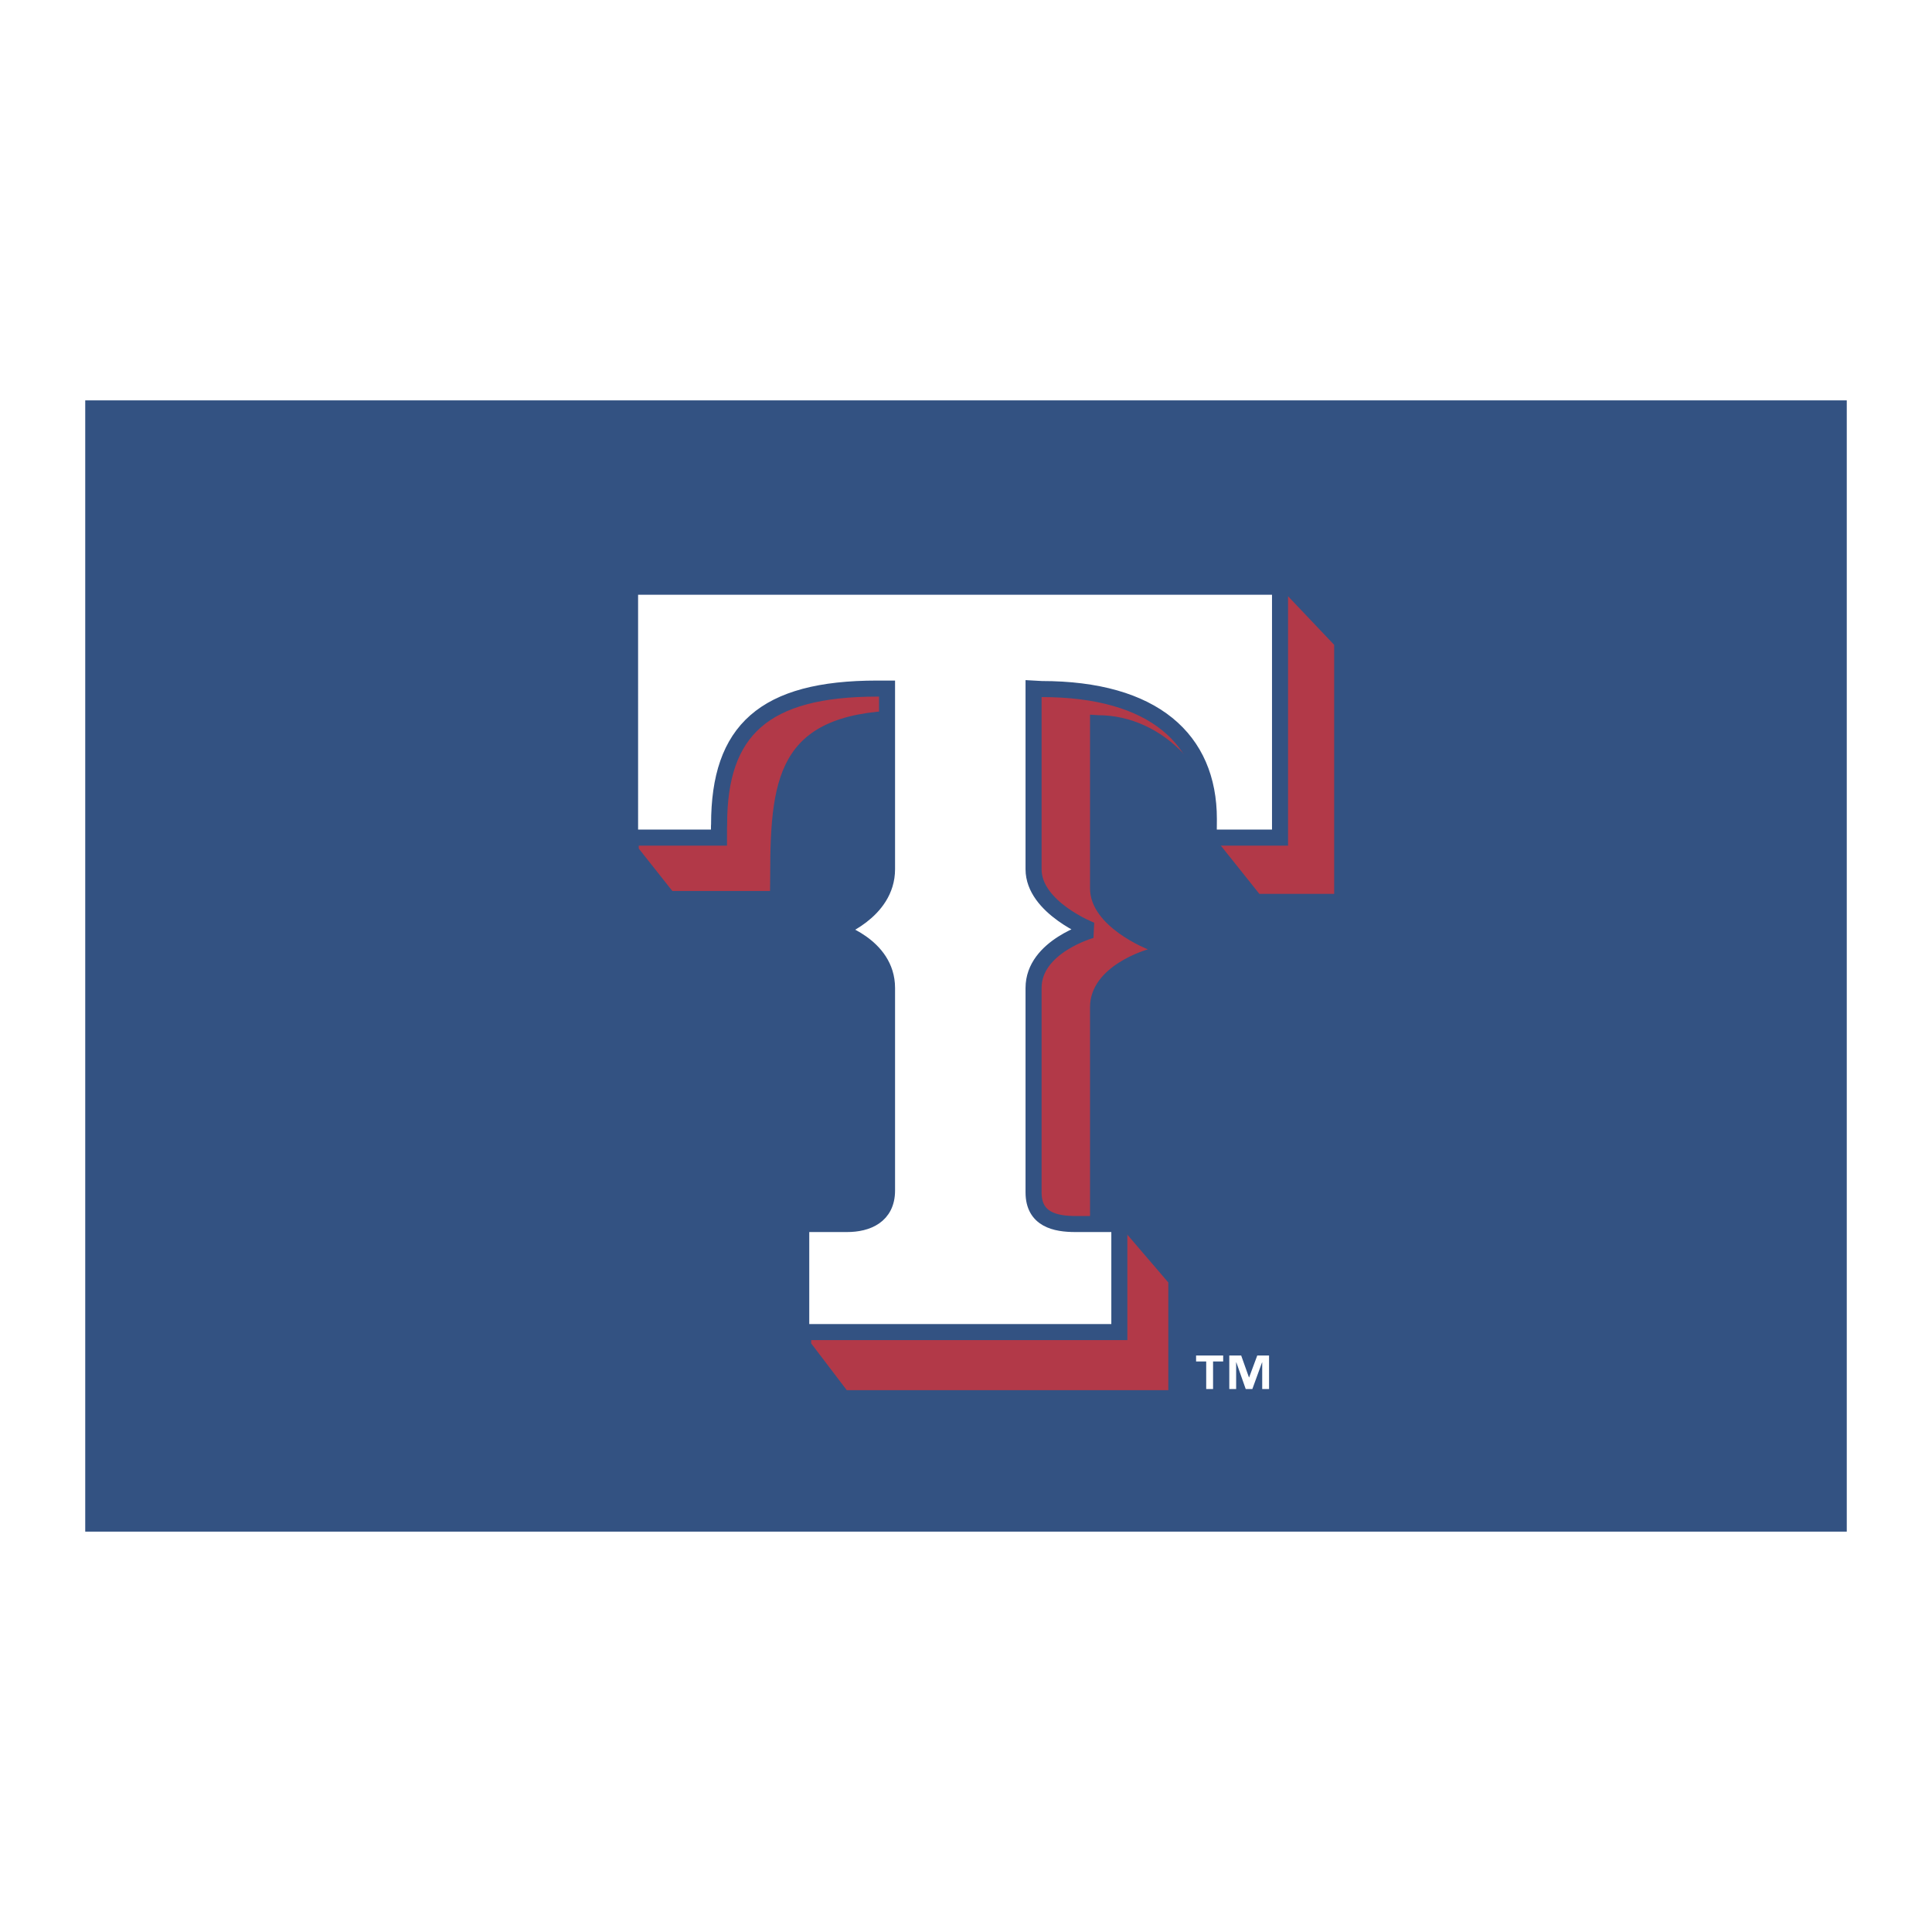
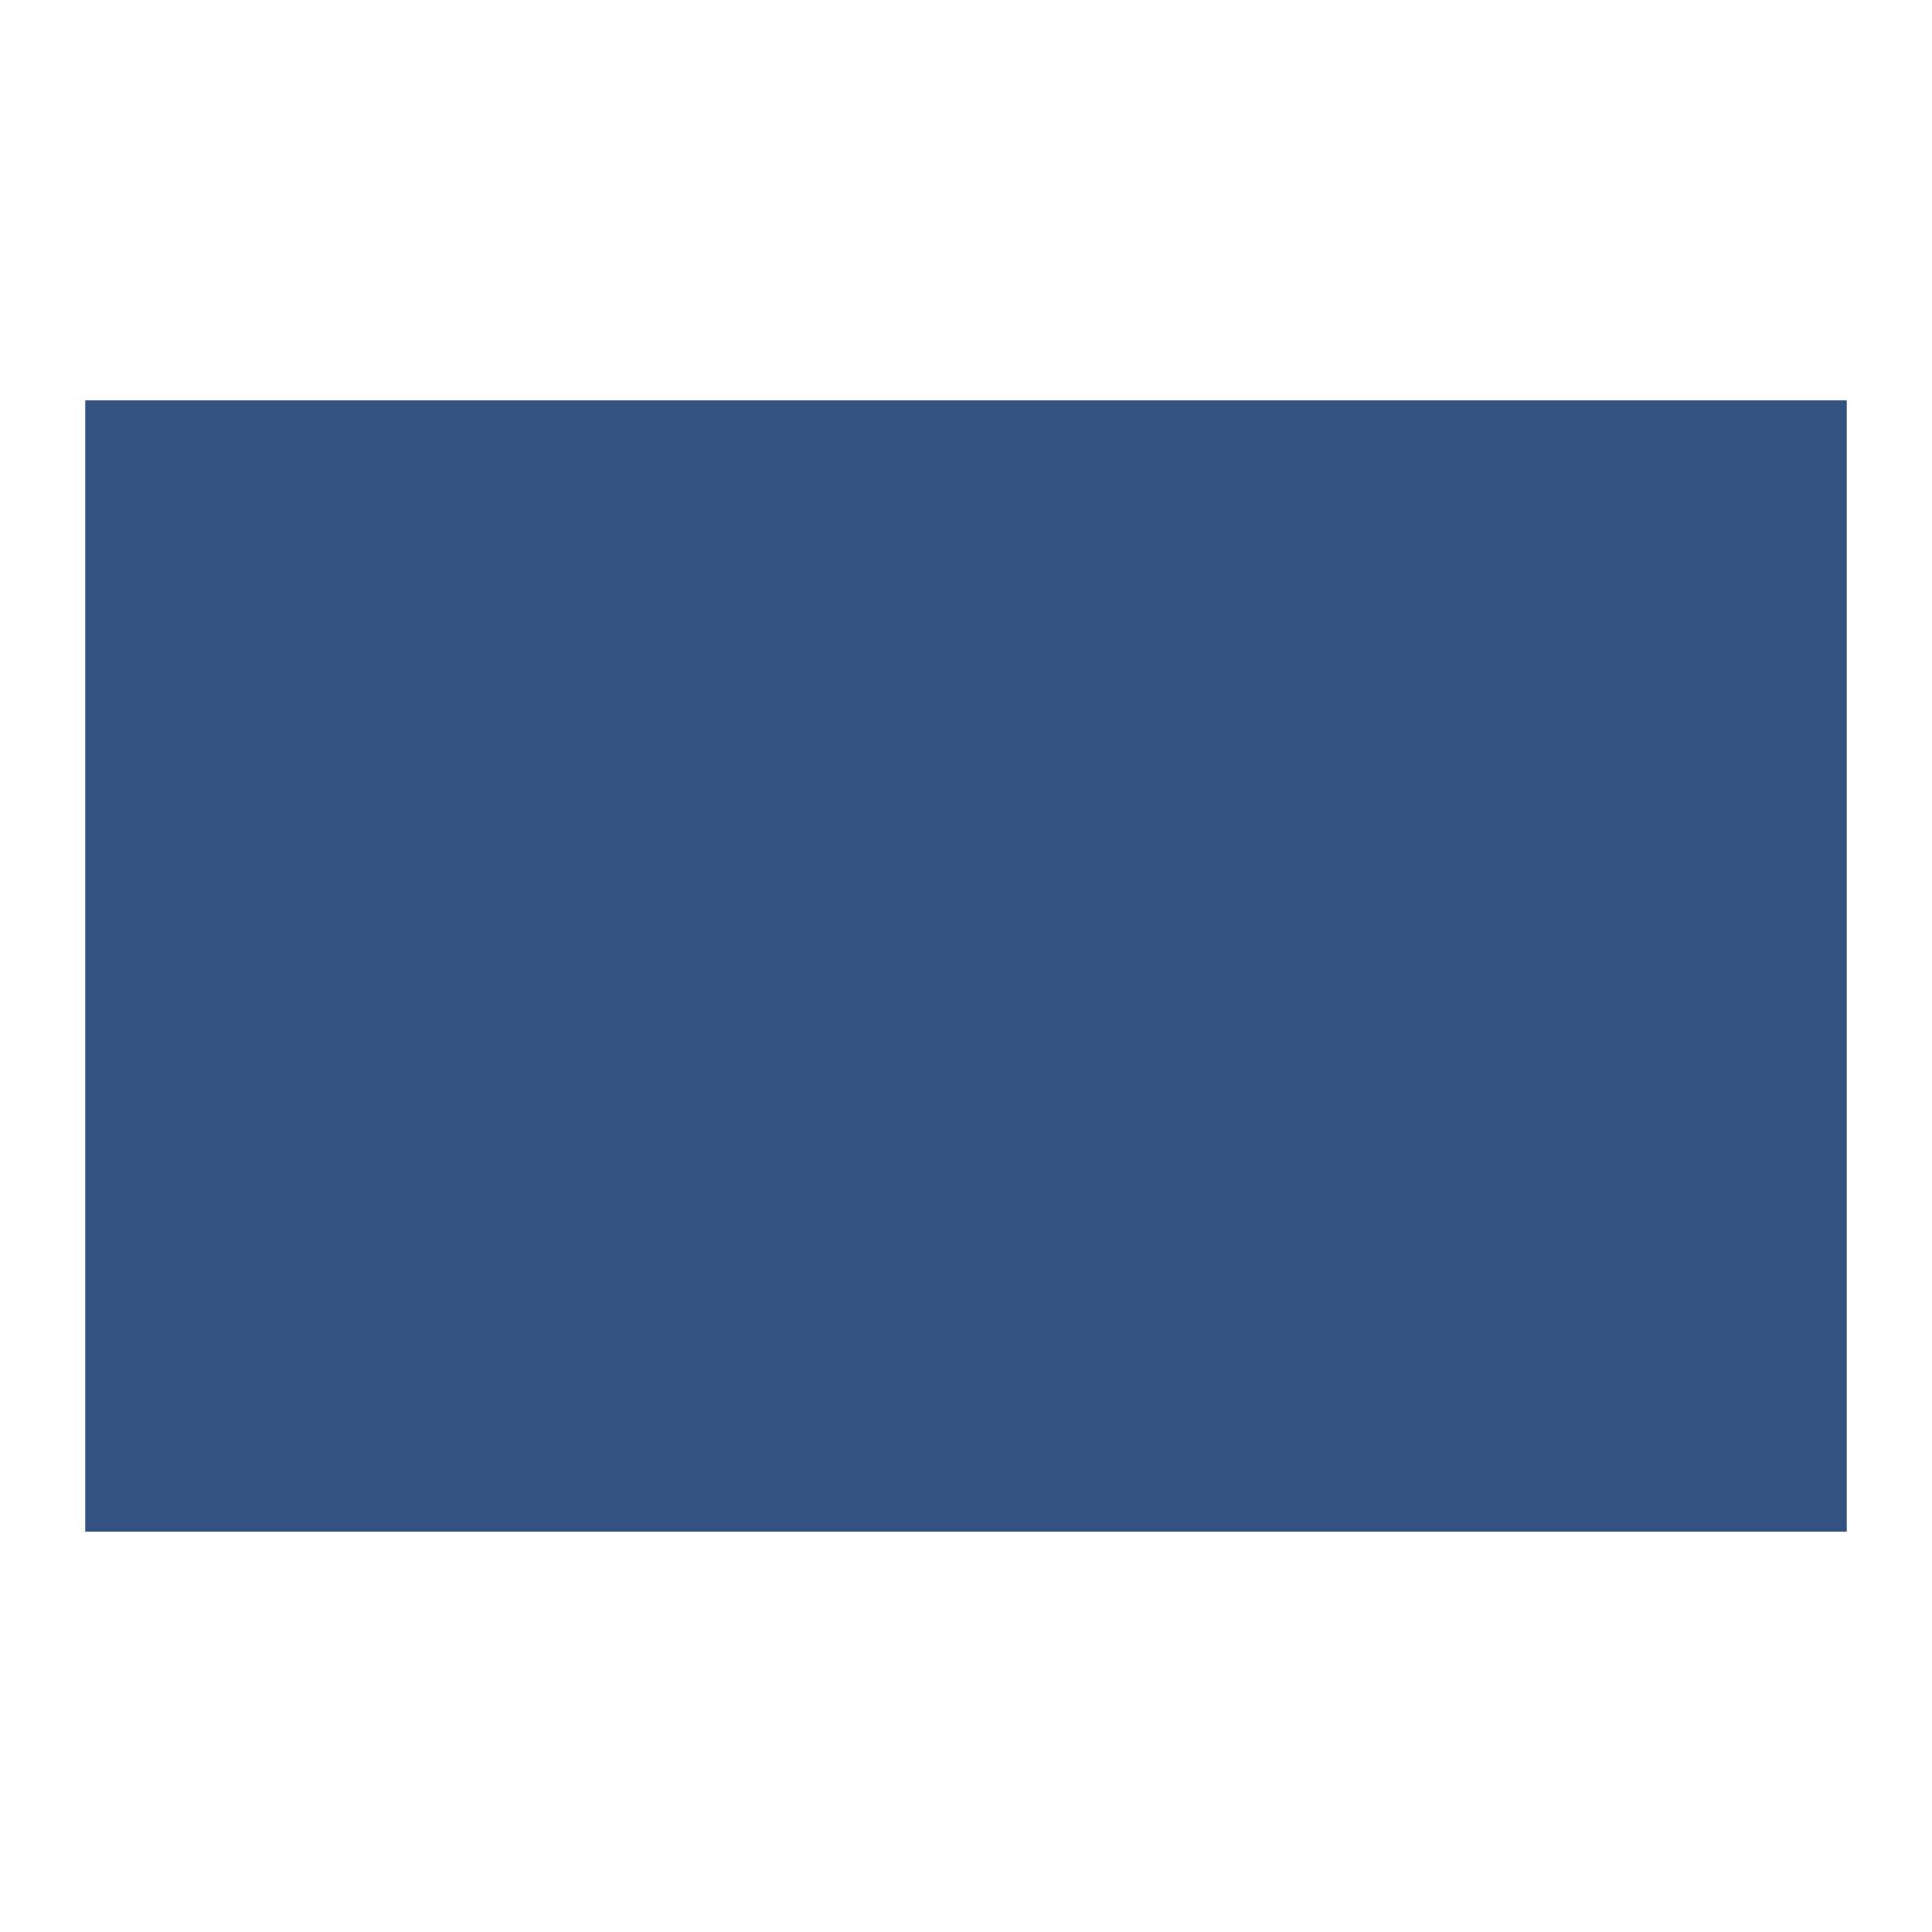
<svg xmlns="http://www.w3.org/2000/svg" width="2500" height="2500" viewBox="0 0 192.756 192.756">
  <g fill-rule="evenodd" clip-rule="evenodd">
    <path fill="#fff" d="M0 0h192.756v192.756H0V0z" />
    <path fill="#335282" d="M184.252 152.811V39.945H8.504v112.866h175.748z" />
-     <path d="M122.037 135.834h-1.01v2.752h-.684v-2.752h-1.01v-.596h2.703v.596h.001zm4.578 2.752h-.684v-2.662h-.016l-.969 2.662h-.66l-.938-2.662h-.018v2.662h-.684v-3.348h1.186l.777 2.186h.016l.812-2.186h1.176v3.348h.002z" fill="#fff" />
-     <path d="M76.827 88.893h-9.748l-3.351-4.233V59.468h64.762l4.621 4.869v24.845h-7.465l-3.959-4.958c0-6.914-5.568-12.868-12.119-12.868l-.816-.052v17.328c0 3.842 5.773 6.086 5.773 6.086s-5.773 1.597-5.773 5.765v20.389c.061 1.414-.648 2.42 1.363 2.42l2.285-.195 4.164 4.859v10.742H84.483l-3.55-4.664v-9.307h6.871c2.02 0 3.999-.805 3.999-3.35V101.17c0-4.32-5.114-5.754-5.114-5.754s5.114-1.77 5.114-6.096V70.852h-.971c-12.927 0-13.989 6.113-13.989 16.369l-.016 1.672z" fill="#b23948" />
-     <path d="M88.499 118.779V98.568c0-4.314-5.116-5.763-5.116-5.763s5.116-1.763 5.116-6.084V68.7h-.984c-11.3 0-15.77 4.175-15.77 13.536-.007.02-.014.014-.014 1.332h-8.869V58.539h64.847v25.029h-7.115l.014-1.856c0-7.959-5.502-12.966-16.68-12.966l-.809-.045v18.021c0 3.844 5.762 6.084 5.762 6.084s-5.762 1.603-5.762 5.763v20.398c0 2.711 2.176 3.154 4.188 3.154h4.371v10.781H79.939v-10.781h4.571c2.011 0 3.989-.803 3.989-3.342z" fill="#fff" stroke="#335282" stroke-width="1.601" stroke-miterlimit="2.613" />
  </g>
</svg>